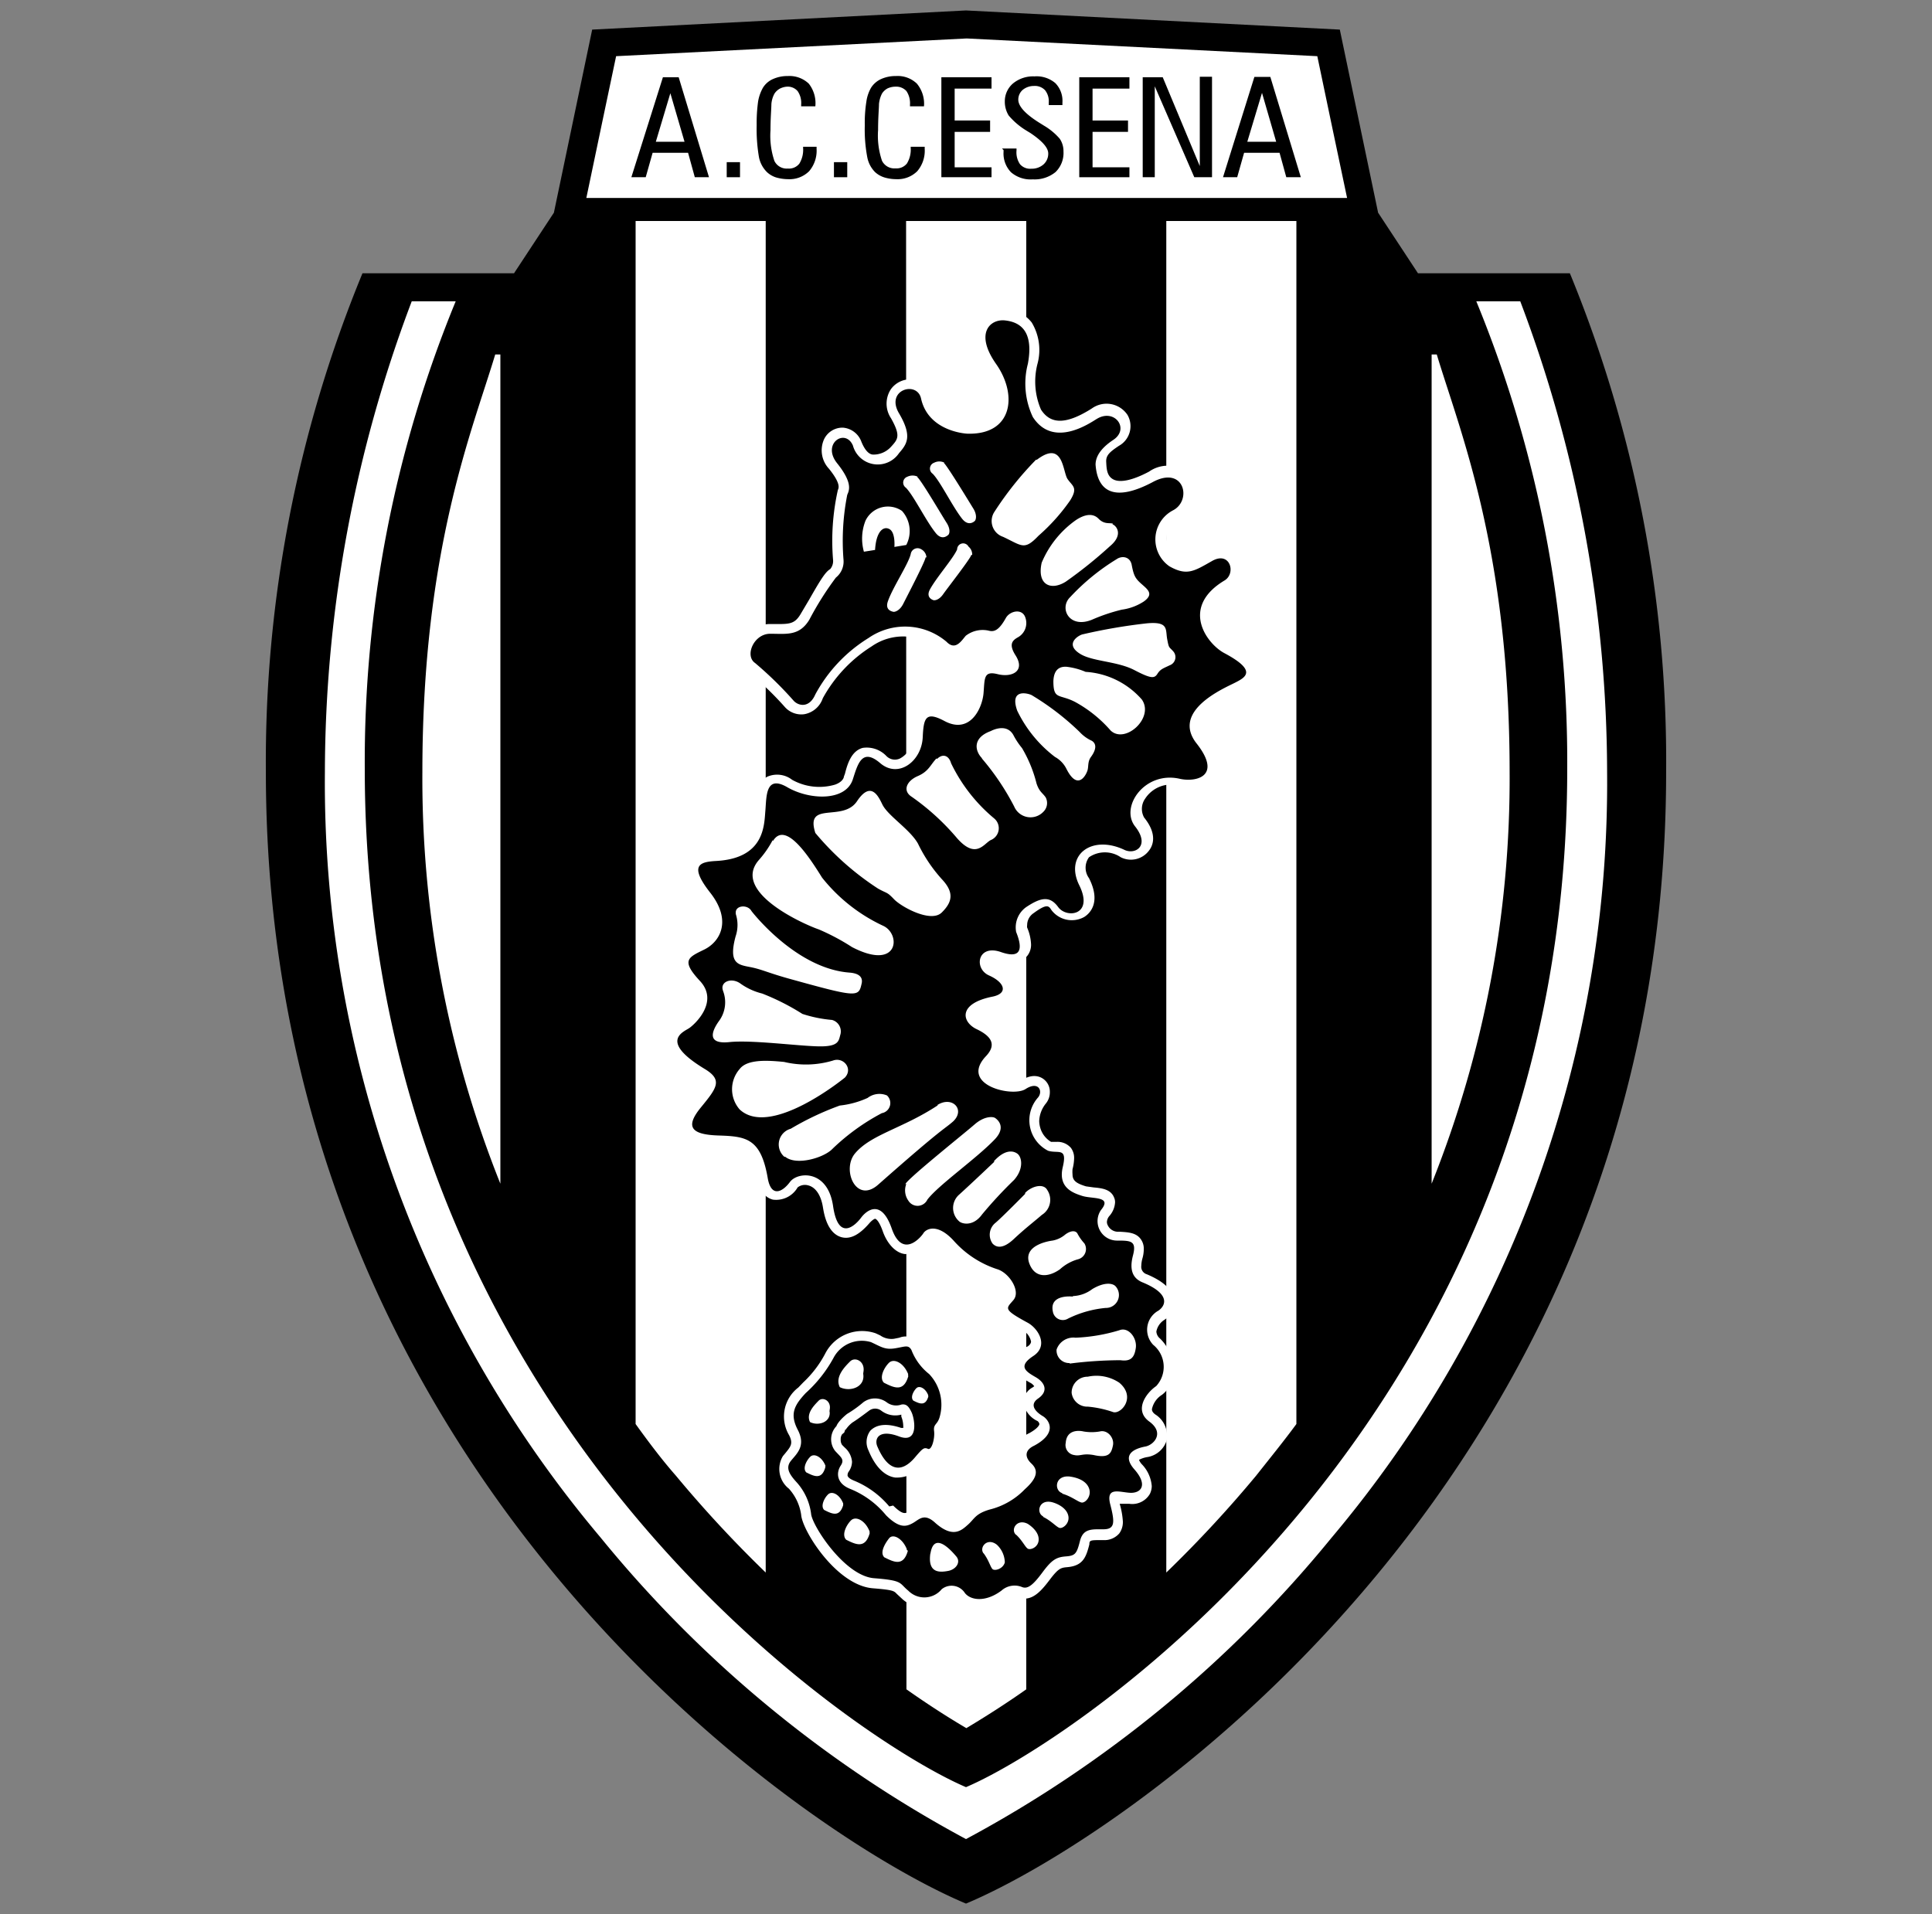
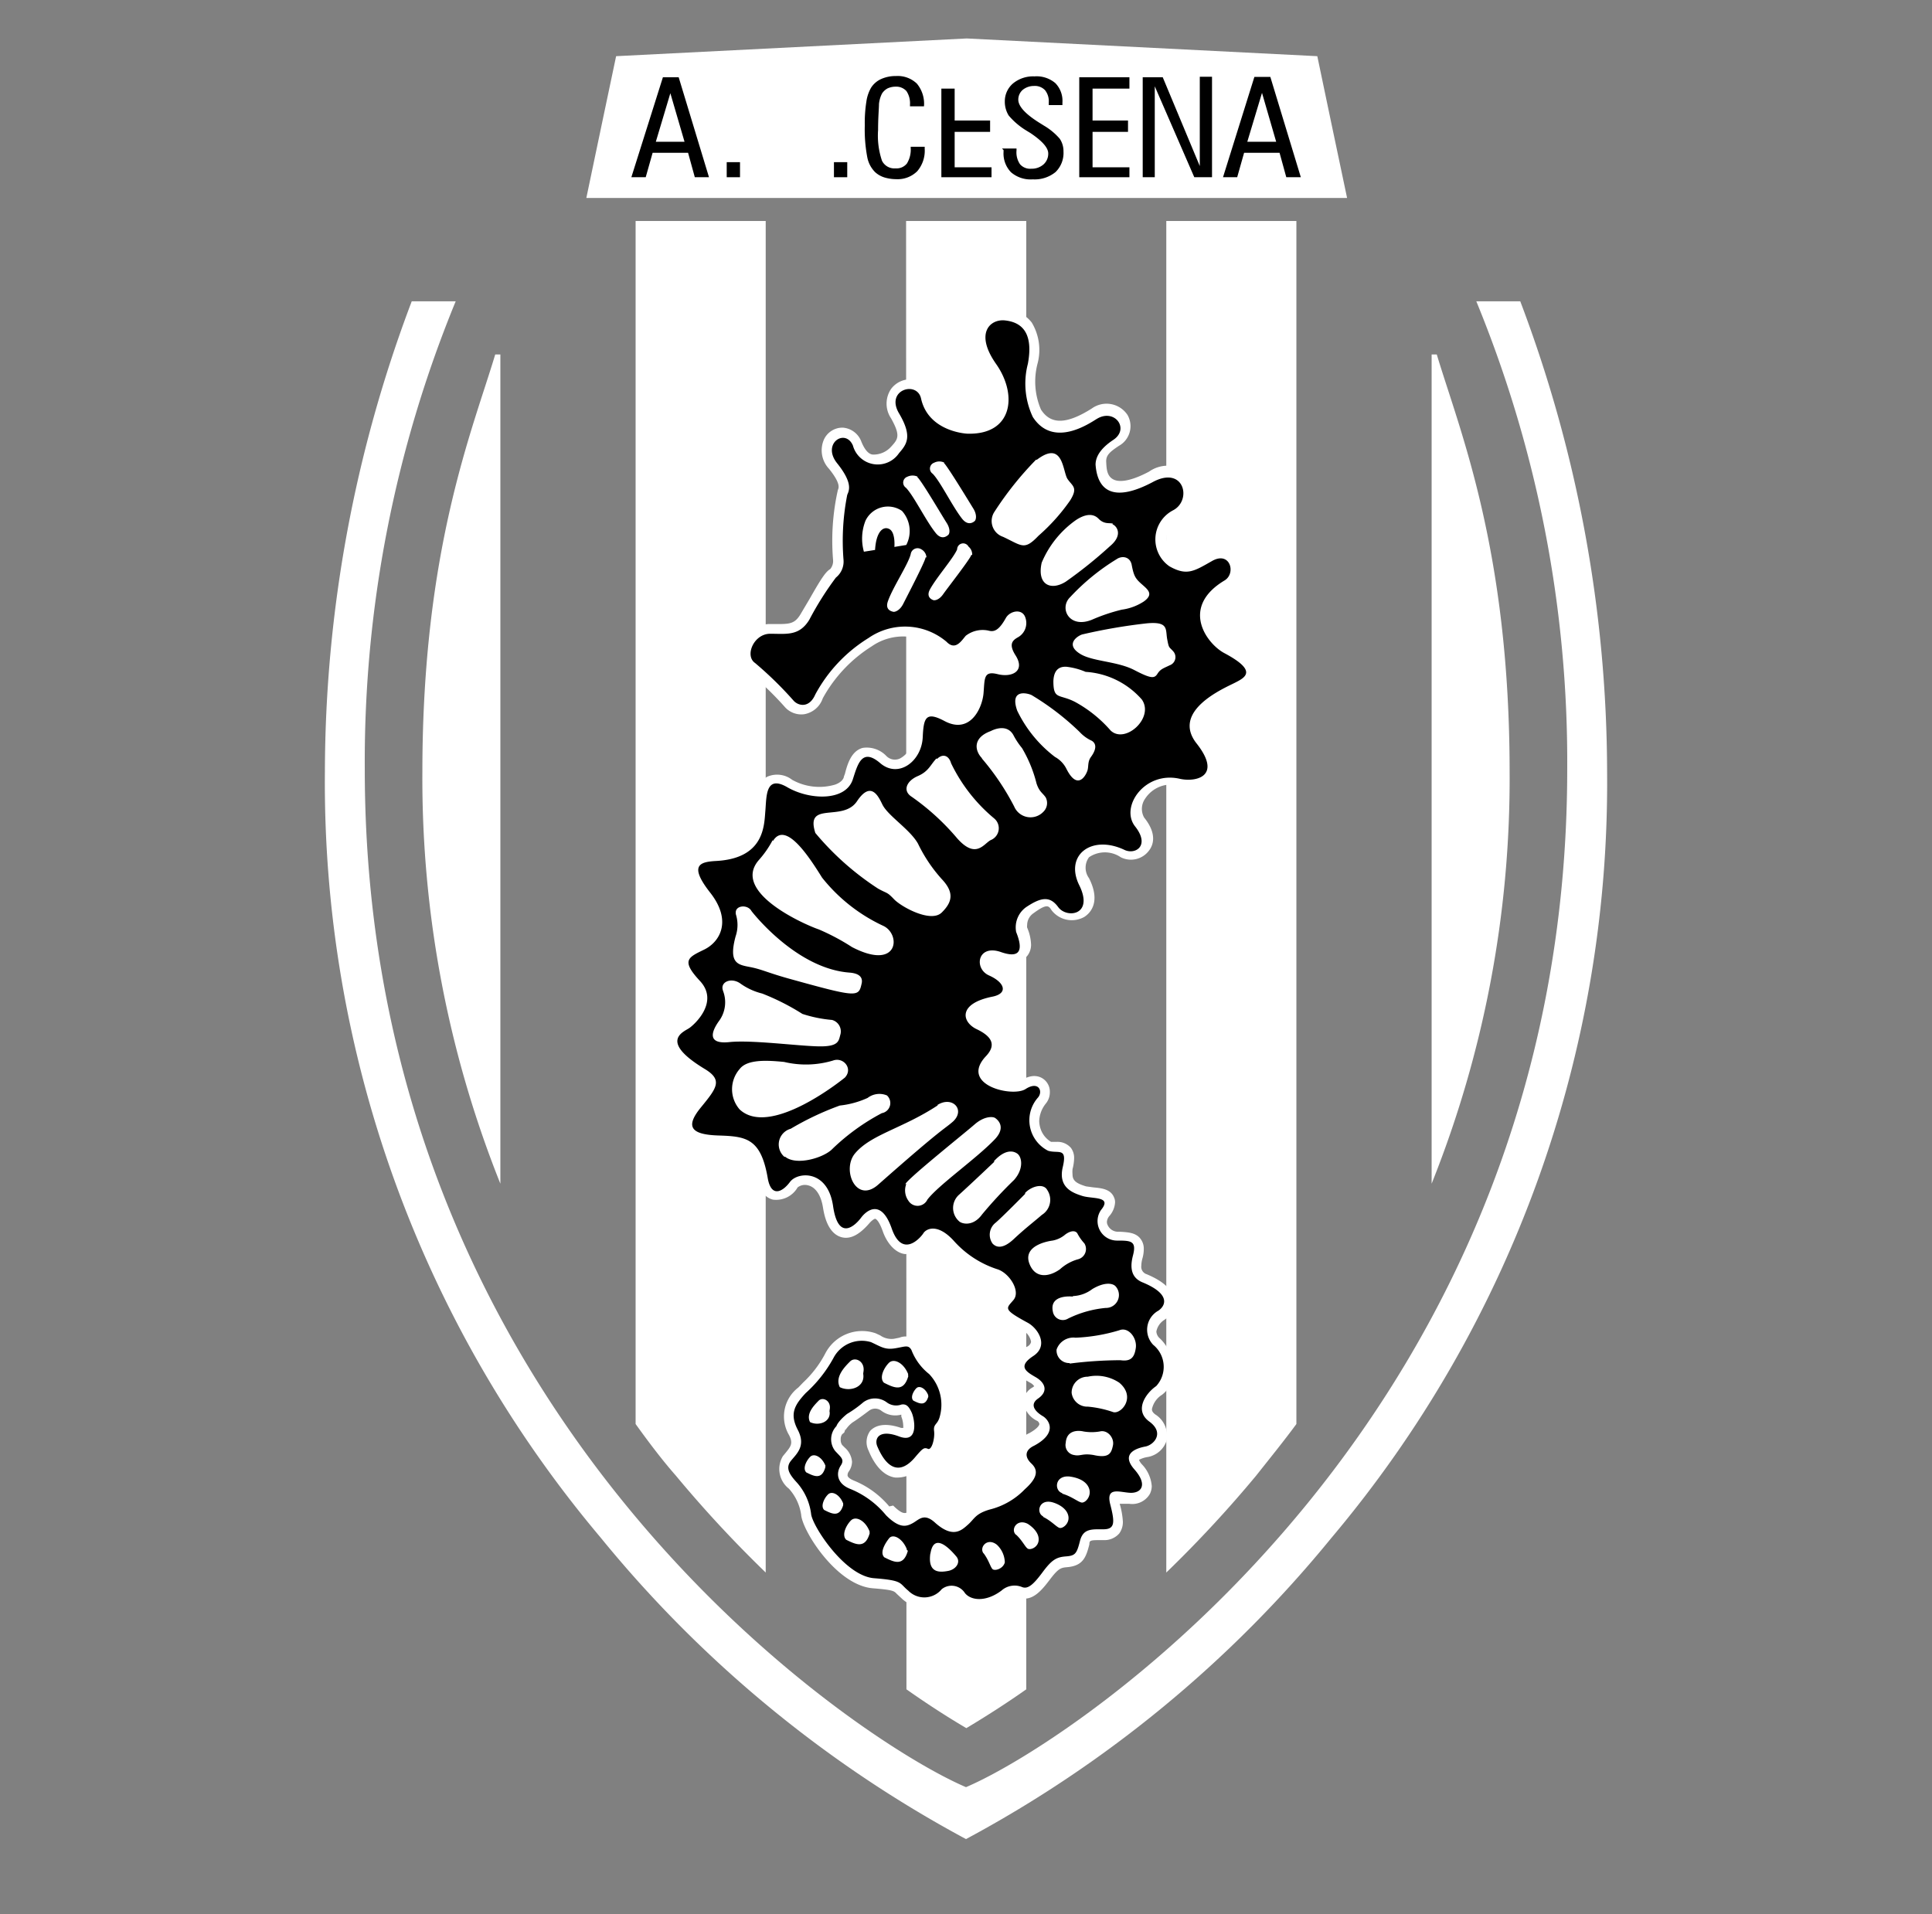
<svg xmlns="http://www.w3.org/2000/svg" id="Layer_1" data-name="Layer 1" viewBox="0 0 109 108">
  <rect x="0" y="0" width="109" height="108" fill="#808080" stroke="none" />
  <defs>
    <style>.cls-1{fill:#fff;}</style>
  </defs>
-   <path d="M54.5,107.41C63.64,103.58,94,83.08,94,43.56a72.37,72.37,0,0,0-5.43-28.14H80L77.75,12,75.59,1.67,54.5.59,33.41,1.67,31.25,12,29,15.42H20.45A72.37,72.37,0,0,0,15,43.56C15,83.08,45.36,103.58,54.5,107.41Z" />
  <path class="cls-1" d="M76,11.17c-.48-2.26-1.39-6.61-1.68-8l-19.78-1-19.78,1c-.29,1.36-1.2,5.71-1.68,8Z" />
  <path class="cls-1" d="M54.5,103.77a68.19,68.19,0,0,0,20.62-17,66.09,66.09,0,0,0,15.55-43.2A75.26,75.26,0,0,0,85.77,17H83.29A68.31,68.31,0,0,1,88.42,43.4c0,36.44-27.69,54.79-33.92,57.44-6.23-2.65-33.92-21-33.92-57.44A68.31,68.31,0,0,1,25.71,17H23.23a75.26,75.26,0,0,0-4.9,26.55,66.09,66.09,0,0,0,15.55,43.2A68.19,68.19,0,0,0,54.5,103.77Z" />
  <path class="cls-1" d="M35.86,80.35c.72,1,1.47,2,2.26,2.9a68.31,68.31,0,0,0,5.08,5.48V12.47H35.86ZM73.14,12.47H65.8V88.73a68.31,68.31,0,0,0,5.08-5.48c.79-1,1.54-1.92,2.26-2.9V12.47Zm-22,82.85c1.22.86,2.36,1.59,3.38,2.19,1-.6,2.16-1.33,3.38-2.19V12.47H51.12Z" />
  <path class="cls-1" d="M81.06,20h-.29V66.79a61.51,61.51,0,0,0,4.4-23.23C85.17,31,82.35,24.3,81.06,20ZM23.83,43.56a61.51,61.51,0,0,0,4.4,23.23V20h-.29C26.65,24.3,23.83,31,23.83,43.56Z" />
  <path class="cls-1" d="M55.29,18.21c-.28.47-.41,1.31.5,2.61a2.48,2.48,0,0,1,.44,2.4,1.69,1.69,0,0,1-1.61.67c-.07,0-1.77-.08-2.08-1.54a1.15,1.15,0,0,0-.91-.92,1.35,1.35,0,0,0-1.36.52,1.48,1.48,0,0,0,0,1.65c.56,1,.39,1.18,0,1.61a1.33,1.33,0,0,1-1,.44c-.26,0-.49-.28-.67-.72a1.21,1.21,0,0,0-1.05-.8,1.15,1.15,0,0,0-1.06.66,1.52,1.52,0,0,0,.28,1.66c.66.82.56,1.07.5,1.2A13.13,13.13,0,0,0,47,31.59a.71.71,0,0,1-.16.52c-.27.16-.53.57-1.18,1.71l-.51.86c-.32.52-.61.54-1.4.53h-.34a1.71,1.71,0,0,0-1.58,1.17,1.3,1.3,0,0,0,.34,1.49,18.41,18.41,0,0,1,2.09,2,1.24,1.24,0,0,0,1.11.43,1.35,1.35,0,0,0,1.05-.9,8,8,0,0,1,2.76-2.93,3.1,3.1,0,0,1,3.77.17,1.12,1.12,0,0,0,.84.38,1.37,1.37,0,0,0,1-.63l.09-.1a1.11,1.11,0,0,1,.71-.13A1.08,1.08,0,0,0,56.67,36a.67.67,0,0,0-.09.21.75.75,0,0,0,0,.26,1.68,1.68,0,0,0,.29.84.69.69,0,0,1,.11.26h0a1.46,1.46,0,0,1-.53,0,1.23,1.23,0,0,0-1,.13A1.42,1.42,0,0,0,55,38.81l0,.25a1.7,1.7,0,0,1-.63,1.22c-.08,0-.31.17-.77-.08A1.51,1.51,0,0,0,52.08,40c-.52.29-.55,1-.58,1.57a1.38,1.38,0,0,1-.73,1.23.67.67,0,0,1-.76-.14,1.53,1.53,0,0,0-1.34-.46c-.62.17-.85.86-1,1.46l-.06.16c0,.08-.1.31-.49.45A3.14,3.14,0,0,1,44.69,44a1.38,1.38,0,0,0-1.41-.17c-.66.38-.66,1.34-.66,2v.11c-.06.87-.15,2-2.24,2.17-.41,0-1.18.06-1.45.66s.2,1.37.71,2a1.92,1.92,0,0,1,.52,1.57,1.18,1.18,0,0,1-.67.8l-.07,0c-.52.25-1,.49-1.12,1s.25,1,.78,1.58a.83.83,0,0,1,.27.68,2.07,2.07,0,0,1-.76,1.14l-.08.05a1.39,1.39,0,0,0-.85,1.13c0,.66.55,1.29,1.81,2.05.34.2.38.31.38.31,0,.16-.48.74-.74,1s-.83,1.09-.55,1.7,1.13.76,1.93.78c1.44,0,1.92.06,2.24,1.92.15.87.56,1.13.88,1.21A1.4,1.4,0,0,0,45,67a.67.67,0,0,1,.58-.12c.43.1.74.55.85,1.25.06.36.24,1.46,1.05,1.68.5.13,1-.14,1.55-.77.17-.2.32-.28.35-.27s.2.07.43.72.7,1.21,1.25,1.27a1.83,1.83,0,0,0,1.54-.9h.08c.07,0,.33,0,.73.5a6.06,6.06,0,0,0,2.66,1.74,1.23,1.23,0,0,1,.68.85,0,0,0,0,1,0,0l-.08.09a1.07,1.07,0,0,0-.35.7.51.51,0,0,0,0,.13c.07.44.48.7,1.38,1.19a.94.94,0,0,1,.47.64v0s0,.15-.19.27a1.35,1.35,0,0,0-.75,1v0c0,.56.54.85.89,1.05a.59.59,0,0,1,.23.2l-.1.07a1,1,0,0,0-.52.82v0a1.41,1.41,0,0,0,.8,1.07.26.26,0,0,1,.11.17h0c0,.07-.12.27-.58.52a1.22,1.22,0,0,0-.71.91.57.57,0,0,0,0,.13,1.21,1.21,0,0,0,.44.89.34.34,0,0,1,.08.1s0,.17-.44.55l0,0,0,0a3.73,3.73,0,0,1-1.75,1,2.25,2.25,0,0,0-1.22.76l-.19.2c-.35.31-.5.44-1.11-.09a1.25,1.25,0,0,0-1.76-.11l-.14.09c-.19.1-.33.18-.87-.35L50.17,85a5.13,5.13,0,0,0-2-1.46c-.19-.08-.32-.17-.35-.27a.13.13,0,0,1,0-.06.32.32,0,0,1,.06-.17,1,1,0,0,0,.19-.56,1.19,1.19,0,0,0-.41-.8l-.15-.15a.5.5,0,0,1-.08-.29s0,0,0-.06a.46.46,0,0,1,.08-.25l.12-.1.07-.2v.06a1.66,1.66,0,0,1,.4-.43c.13-.08.37-.24.94-.67a.57.57,0,0,1,.67,0,1.3,1.3,0,0,0,1.14.23h0l0,.11a1.47,1.47,0,0,1,.11.56.22.22,0,0,1,0,.08l-.12,0c-1-.34-1.49-.1-1.74.16A1.07,1.07,0,0,0,49,81.84c.21.52.68,1.41,1.5,1.53a1.81,1.81,0,0,0,1.64-.86l.18-.2a.66.66,0,0,0,.53-.17,2,2,0,0,0,.41-1.48l.29-.51a3.1,3.1,0,0,0-.73-3,2.69,2.69,0,0,1-.77-1l-.13-.25a.94.94,0,0,0-1.18-.42l-.3.06a1.1,1.1,0,0,1-.78-.19l-.26-.12a2.34,2.34,0,0,0-2.84,1.14A6.11,6.11,0,0,1,45.32,78l-.28.29a2.06,2.06,0,0,0-.52,2.69c.24.47.09.64-.2,1l-.15.18A1.41,1.41,0,0,0,44.51,84a2.79,2.79,0,0,1,.69,1.47c.06.89,2,4,4.06,4.15,1.12.09,1.18.15,1.33.31l.29.27a1.82,1.82,0,0,0,2.6-.1.2.2,0,0,1,.18-.06.53.53,0,0,1,.34.21,2,2,0,0,0,2.82,0,.65.65,0,0,1,.56-.16c.82.41,1.43-.41,1.88-1s.6-.63.92-.66c.91-.07,1.09-.54,1.28-1.29,0-.23.06-.24.66-.24h.12a1.11,1.11,0,0,0,.91-.38,1.09,1.09,0,0,0,.2-.67,4.45,4.45,0,0,0-.18-1v0l.17,0,.36,0a1.15,1.15,0,0,0,1.17-.55,1,1,0,0,0,.11-.45,2,2,0,0,0-.55-1.22.79.79,0,0,1-.17-.26,1.58,1.58,0,0,1,.5-.16,1.37,1.37,0,0,0,1.08-1,1,1,0,0,0,0-.26,1.41,1.41,0,0,0-.66-1.14c-.18-.13-.19-.24-.19-.3h0a1.26,1.26,0,0,1,.57-.81,1.68,1.68,0,0,0,.65-1.21,1.34,1.34,0,0,0,0-.2,2.54,2.54,0,0,0-.76-1.76.55.55,0,0,1-.21-.4v0a1,1,0,0,1,.44-.65,1.16,1.16,0,0,0,.55-1v-.12c-.07-.58-.56-1.05-1.53-1.46a.44.44,0,0,1-.31-.48,1.68,1.68,0,0,1,.06-.4,1.91,1.91,0,0,0,.08-.54.9.9,0,0,0-.17-.56c-.26-.37-.71-.39-1.18-.42h-.15a.64.64,0,0,1-.53-.36.41.41,0,0,1-.05-.19.56.56,0,0,1,.15-.35,1.28,1.28,0,0,0,.31-.75.63.63,0,0,0-.06-.29c-.19-.47-.72-.52-1.15-.56l-.43-.06c-.52-.16-.76-.31-.76-.67a1.77,1.77,0,0,1,0-.3,2.65,2.65,0,0,0,.09-.61.94.94,0,0,0-.18-.59,1,1,0,0,0-.82-.34l-.3,0a1.35,1.35,0,0,1-.6-.76,1.53,1.53,0,0,1-.07-.41,1.67,1.67,0,0,1,.38-1,1,1,0,0,0,.22-.65.88.88,0,0,0-.24-.62c-.13-.14-.6-.54-1.42,0a2.05,2.05,0,0,1-1.75-.39c0-.06-.16-.21.22-.61a1.4,1.4,0,0,0,.45-1.23c-.09-.47-.47-.86-1.15-1.18-.21-.1-.29-.24-.29-.29s.22-.34,1.09-.51,1-.67,1-.88c.06-.52-.34-1-1.1-1.35a.27.27,0,0,1-.18-.31c0-.06.19-.09.48,0A1.33,1.33,0,0,0,57.9,54a1,1,0,0,0,.27-.72,2.64,2.64,0,0,0-.22-.94.45.45,0,0,1,0-.14.81.81,0,0,1,.37-.68c.75-.55.85-.41,1-.17a1.44,1.44,0,0,0,1.85.39c.24-.15,1-.75.27-2.19a1,1,0,0,1,0-1.18,1.59,1.59,0,0,1,1.79,0A1.27,1.27,0,0,0,64.82,48c.19-.24.53-.88-.27-1.87a1,1,0,0,1,.06-1.07,1.75,1.75,0,0,1,1.93-.73,1.89,1.89,0,0,0,2-.56c.37-.58.19-1.35-.55-2.29-.34-.43-.28-.72-.25-.81.18-.79,1.6-1.48,2.07-1.7l.14-.08c.36-.17,1-.47,1-1.08s-.45-1-1.52-1.56a2.16,2.16,0,0,1-1.09-1.62c0-.56.36-1.08,1.13-1.54a1.29,1.29,0,0,0,.43-1.72,1.15,1.15,0,0,0-1.69-.33l-.2.11c-.83.47-1,.57-1.68.19a1.18,1.18,0,0,1-.5-1.06,1.26,1.26,0,0,1,.7-1.12,1.6,1.6,0,0,0,.87-1.35,1.45,1.45,0,0,0-.64-1.31,1.83,1.83,0,0,0-1.93.11c-.9.48-1.61.64-2,.45s-.4-.62-.42-1,.22-.57.71-.9a1.27,1.27,0,0,0,.49-1.75,1.42,1.42,0,0,0-2-.37l-.11.07c-1.37.84-2.23.84-2.77,0a4,4,0,0,1-.2-2.57,3,3,0,0,0-.32-2.34,2,2,0,0,0-1.45-.76A1.55,1.55,0,0,0,55.29,18.21Z" />
  <path d="M43.45,35.76c.93,0,1.64.14,2.21-.79a17.5,17.5,0,0,1,1.5-2.38,1.16,1.16,0,0,0,.43-1,13.39,13.39,0,0,1,.21-3.67c.11-.25.32-.67-.57-1.78s.46-2,.89-1a1.45,1.45,0,0,0,2.6.43c.43-.5.78-.93,0-2.25s1-1.85,1.24-.85c.41,1.91,2.61,2,2.61,2,2.56.08,2.86-2.18,1.63-3.93s-.33-2.55.5-2.46,1.64.57,1.29,2.45a4.42,4.42,0,0,0,.28,3c1.16,1.79,3.22.34,3.62.1,1-.6,1.86.57.92,1.19-.39.26-1,.74-1,1.4.12,1.6,1.15,2.07,3.19,1,1.8-1,2.27,1,1.19,1.57a1.85,1.85,0,0,0-.22,3.16c1,.57,1.41.27,2.42-.3s1.36.7.7,1.1c-2.54,1.52-1,3.59,0,4.11,1.87,1,1.18,1.36.57,1.67s-3.6,1.58-2.15,3.42,0,2.19-.92,2c-2-.48-3.42,1.58-2.55,2.68s0,1.62-.61,1.32c-1.85-.87-3.38.3-2.54,2s-.71,1.89-1.19,1.23-1-.53-1.8,0a1.4,1.4,0,0,0-.57,1.41c.58,1.44-.21,1.35-.83,1.14-1.35-.49-1.58.92-.7,1.31s1.09,1,.22,1.19c-2,.39-1.76,1.44-.92,1.84s1.14.88.52,1.53c-1.51,1.62,1.5,2.33,2.24,1.85s1,.13.7.48a1.93,1.93,0,0,0,.57,3c.57.18,1.1-.22.83.92s.53,1.45,1.1,1.63,1.71,0,1.06.79A1.1,1.1,0,0,0,63,70c.79,0,1.14,0,.92.84s0,1.31.57,1.53c1.51.63,1.31,1.27.87,1.58a1.23,1.23,0,0,0-.3,1.93,1.6,1.6,0,0,1,.17,2.33c-.57.39-1.27,1.36-.39,2s.26,1.32-.22,1.41S63.2,82,64,82.91s.35,1.36-.26,1.32-1.36-.35-1.1.66.27,1.4-.39,1.4-1.14-.05-1.32.66-.26.83-.79.87-.79.18-1.31.88-.84,1-1.19.84a1.11,1.11,0,0,0-1.14.21c-.87.65-1.71.57-2.06.14a.89.89,0,0,0-1.31-.22,1.27,1.27,0,0,1-1.89.08c-.53-.43-.26-.57-1.93-.7s-3.51-3-3.55-3.64a3.28,3.28,0,0,0-.84-1.8c-.39-.43-.61-.79-.3-1.18s.87-.83.39-1.75-.17-1.41.44-2.07a7.51,7.51,0,0,0,1.58-2,1.8,1.8,0,0,1,2.11-.88c.57.26.78.44,1.35.35s.75-.22.93.09a3.18,3.18,0,0,0,1,1.36A2.51,2.51,0,0,1,53,80c-.13.4-.35.35-.3.75s-.13,1.1-.35,1-.31,0-.66.4c-1.26,1.57-2-.09-2.19-.53s.08-1,1.22-.57.88-1,.71-1.36-.31-.48-.57-.44a.88.88,0,0,1-.84-.13,1.11,1.11,0,0,0-1.31,0,6.45,6.45,0,0,1-.92.66c-.54.44-.6.69-.6.69a1.07,1.07,0,0,0-.08,1.39c.32.36.56.48.32.84s-.28,1,.56,1.32a5.09,5.09,0,0,1,2,1.48c.76.76,1.15.64,1.51.44s.64-.6,1.28,0c1,.88,1.48.4,1.84.08s.4-.6,1.2-.84a4.13,4.13,0,0,0,2-1.15c.82-.73.7-1.14.36-1.46s-.41-.73.17-1c1.39-.75.78-1.49.49-1.66s-.85-.6-.27-1,.41-.89-.15-1.21-1-.61-.12-1.19.27-1.55-.31-1.87c-1.44-.78-1.22-.8-.81-1.29s-.21-1.48-.87-1.72A5.6,5.6,0,0,1,53.8,70c-.92-1-1.55-.66-1.7-.42s-1.19,1.46-1.79-.26-1.44-1-1.73-.61S47.3,70.12,47,68.05s-2-1.94-2.43-1.36-1.07.9-1.26-.24c-.39-2.23-1.22-2.33-2.77-2.38s-1.9-.48-1-1.58,1.26-1.55.21-2.18c-2.62-1.59-1.16-2.09-.85-2.31s1.68-1.48.59-2.65-.66-1.33.24-1.77,1.58-1.63.34-3.21-.56-1.74.34-1.79c2.72-.15,2.7-2,2.77-2.82s0-2.06,1.24-1.34,3.27.81,3.69-.43c.28-.86.51-1.82,1.55-.93s2.35-.12,2.4-1.48c.05-1.09.18-1.45,1.22-.9,1.45.78,2.14-.72,2.21-1.57s0-1.27.8-1.07,1.58-.17,1-1.07c-.39-.62-.17-.83.12-1a.92.92,0,0,0,.44-1.12c-.17-.53-.85-.39-1.09,0-.41.74-.68.82-1,.73a1.56,1.56,0,0,0-1.27.29c-.24.27-.58.87-1.09.34A3.62,3.62,0,0,0,49,36a8.44,8.44,0,0,0-3,3.18c-.36.83-1,.63-1.24.34a20.71,20.71,0,0,0-2.16-2.11C42,37,42.53,35.76,43.45,35.76Zm15-9.82a18.59,18.59,0,0,0-2.34,2.93.94.94,0,0,0,.48,1.42c1.07.5,1.19.79,2-.06a10.93,10.93,0,0,0,1.79-2c.45-.73.13-.79-.15-1.2S60,24.8,58.5,25.94ZM63,31.55a12.38,12.38,0,0,0-2.62,2.14c-.64.61-.07,1.8,1.22,1.28a10.2,10.2,0,0,1,1.69-.57,3,3,0,0,0,1.24-.46c.59-.42.22-.68-.14-1s-.43-.48-.55-1.11C63.72,31.38,63.27,31.36,63,31.55Zm-.21-2c-.17-.07-.48.06-.81-.28s-.8-.24-1.27.07a5.58,5.58,0,0,0-1.94,2.41c-.28,1.25.52,1.6,1.36,1.07a25.14,25.14,0,0,0,2.49-2C63.39,30.18,63,29.67,62.76,29.58ZM61,36.93c.72.4,2.06.39,3,.88s1.13.48,1.3.21.34-.31.69-.48a.49.49,0,0,0,.2-.79c-.24-.27-.24-.15-.34-.69s.1-1-1.13-.89a31.23,31.23,0,0,0-3.67.63C60.75,35.9,60.06,36.39,61,36.93Zm-.89.69c-.48,0-.66.33-.68.81,0,1.08.33.71,1.23,1.18a7.27,7.27,0,0,1,2,1.61c.82.78,2.48-.72,1.76-1.75a4.59,4.59,0,0,0-3.17-1.56A3.87,3.87,0,0,0,60.15,37.62ZM57.39,40.1a7.21,7.21,0,0,0,2.13,2.61,1.56,1.56,0,0,1,.64.66c.66,1.32,1.14.31,1.2.08s0-.48.19-.74.41-.68.05-.91a2.12,2.12,0,0,1-.69-.5,14.84,14.84,0,0,0-2.71-2.08C58,39.12,56.94,38.83,57.39,40.1Zm-2,2.69a14.1,14.1,0,0,1,1.83,2.72,1,1,0,0,0,1.64.3A.69.69,0,0,0,59,45c-.18-.27-.36-.31-.52-.79a7.47,7.47,0,0,0-.82-2,4.19,4.19,0,0,1-.49-.74c-.4-.71-1.27-.22-1.27-.22C54.85,41.63,55,42.38,55.41,42.79Zm-2.55,0c-.34.34-.43.73-1.06,1s-.88.83-.34,1.17A13.44,13.44,0,0,1,54,47.3c1.07,1.21,1.51.29,1.9.1a.72.72,0,0,0,.19-1.22,9.29,9.29,0,0,1-2.43-3.11C53.54,42.64,53.2,42.49,52.86,42.83ZM46,47a15.81,15.81,0,0,0,3.54,3.14c.54.3.49.17.9.6s2.08,1.35,2.69.75.71-1.14,0-1.89a8.45,8.45,0,0,1-1.34-2c-.45-.8-1.67-1.55-2-2.19-.22-.45-.64-1.4-1.44-.2S45.41,45.16,46,47Zm-2.41.41a5.61,5.61,0,0,1-.77,1.11c-1.61,1.83,2.65,3.68,3.37,3.92a12.39,12.39,0,0,1,1.88,1c2.64,1.37,2.78-.73,1.76-1.2a9.54,9.54,0,0,1-3.45-2.72C45.68,48.4,44.33,46.28,43.61,47.45Zm-2.09,4.13a2,2,0,0,1,0,1.3c-.4,1.5.11,1.59.79,1.72s.95.3,2.15.64c4,1.11,4,1.08,4.18.26.07-.42-.31-.55-.68-.58-3.05-.22-5.54-3.47-5.54-3.47C42.18,51,41.41,51.08,41.52,51.58Zm-.72,4.34a1.78,1.78,0,0,1-.23,1.75c-.43.61-.64,1.3.6,1.17s3.79.21,5,.24,1.16-.32,1.27-.69a.67.67,0,0,0-.48-.8,7.4,7.4,0,0,1-1.67-.34A13.23,13.23,0,0,0,43,56.06a3.58,3.58,0,0,1-1.25-.58C41.23,55.13,40.59,55.42,40.8,55.92ZM47,59.84a5.3,5.3,0,0,1-2.76.08c-1-.1-2.09-.15-2.51.4a1.73,1.73,0,0,0,0,2.28c1.75,1.64,5.94-1.8,5.94-1.8C48.14,60.29,47.58,59.63,47,59.84Zm-2.7,5.43c.63.52,2.2.06,2.68-.46a12.22,12.22,0,0,1,2.77-2,.58.58,0,0,0,.29-1,1.09,1.09,0,0,0-1.09.14,5.07,5.07,0,0,1-1.57.43,16.35,16.35,0,0,0-2.77,1.31A.92.92,0,0,0,44.25,65.27Zm8.62-2.91c-2,1.32-3.77,1.64-4.68,2.72-.77.92.06,2.87,1.31,1.76,3.78-3.34,3.69-3.09,4.23-3.57C54.48,62.6,53.71,61.81,52.87,62.36Zm-1.79,4.45a1,1,0,0,0,.12.94.61.61,0,0,0,1.07-.06c.63-.83,2.8-2.34,3.82-3.42.65-.7.12-1.11,0-1.19s-.6-.12-1.16.37S51.25,66.47,51.08,66.81Zm2.16-40.7a.64.64,0,0,0-.59,0,.35.35,0,0,0-.08.62c.44.45,1.11,1.84,1.66,2.54.35.44.66.18.72.12s.14-.33-.09-.7S53.42,26.24,53.24,26.11Zm-1.51.79a.68.68,0,0,0-.59,0,.35.35,0,0,0-.08.62c.44.45,1.12,1.85,1.67,2.54.35.45.65.18.72.12s.14-.32-.1-.69S51.92,27,51.73,26.9Zm.49,4.55a.56.56,0,0,0-.3-.46.39.39,0,0,0-.59.28c-.14.57-1,1.85-1.28,2.64-.19.51.21.59.3.61s.37-.07.56-.45S52.21,31.66,52.22,31.45Zm2.58-.14a.58.58,0,0,0-.21-.47A.34.34,0,0,0,54,31c-.22.51-1.15,1.56-1.53,2.25-.24.44.1.58.18.61s.33,0,.56-.33S54.76,31.51,54.8,31.31Zm1.26,34.23s-1.26,1.2-2,1.87a1,1,0,0,0,0,1.5c.14.14.78.33,1.3-.39a24.13,24.13,0,0,1,1.8-1.94c.56-.63.45-1.3.18-1.49S56.65,64.88,56.06,65.54Zm1.75,1.8S56.5,68.72,56.16,69A.86.86,0,0,0,56,70.17c.19.2.55.35,1.2-.26s1.17-1,1.58-1.36a1,1,0,0,0,.3-1.41C58.86,66.74,58.16,66.94,57.81,67.34ZM59.38,70s-1.78.2-1.28,1.36c.33.78,1.08.7,1.7.26a2.51,2.51,0,0,1,1-.56.6.6,0,0,0,.38-.9,2.63,2.63,0,0,1-.4-.57c-.09-.14-.32-.19-.67.06A1.53,1.53,0,0,1,59.38,70Zm1.15,3.16S59.19,73,59.4,74a.57.57,0,0,0,.86.4,6.06,6.06,0,0,1,2.12-.6.73.73,0,0,0,.55-1.23c-.18-.18-.65-.23-1.31.17A1.92,1.92,0,0,1,60.53,73.13Zm-.18,3.78a23,23,0,0,1,2.86-.19c.57.08.79-.13.87-.69s-.41-1.21-.93-1a9.9,9.9,0,0,1-2.47.42,1,1,0,0,0-1.07.67A.71.71,0,0,0,60.35,76.91Zm.11,1.65a.89.89,0,0,0,.92.78,6,6,0,0,1,1.43.31c.45.12,1.3-.85.34-1.66a2.32,2.32,0,0,0-1.78-.34A.9.9,0,0,0,60.46,78.56Zm-.33,2.81a.57.57,0,0,0,.47.7c.36.08.46-.11,1.1,0,.89.2,1-.12,1.09-.54s-.3-.9-.74-.79a2.72,2.72,0,0,1-.92,0S60.22,80.53,60.13,81.37Zm-.2,2.88c.54.16.88.46,1.09.5s.6-.37.41-.83-.77-.6-1.11-.64C59.5,83.25,59.47,84.11,59.93,84.25Zm-1.08,1.31c.47.23.74.56.92.62s.6-.25.5-.69-.61-.68-.92-.76C58.61,84.58,58.45,85.36,58.85,85.56Zm-1.53,1c.35.32.51.69.66.79s.6-.07.62-.49-.37-.75-.62-.91C57.36,85.67,57,86.32,57.32,86.6Zm-1.83,1.05c.29.38.38.76.5.89s.6,0,.7-.37a1.41,1.41,0,0,0-.45-1C55.69,86.73,55.23,87.32,55.49,87.65Zm-3,0c-.17,1.16.56,1.08,1,1s.74-.49.46-.82S52.68,86.36,52.49,87.69Zm-1.33-.23c-.24-.61-.78-.89-1-.61s-.54.8-.27,1.07c.54.27,1.08.54,1.33-.37A.28.28,0,0,0,51.16,87.46Zm-2.1-1c-.24-.62-.78-.89-1.05-.62s-.54.82-.27,1.09c.54.27,1.08.53,1.33-.38A.28.28,0,0,0,49.06,86.5Zm-1.49-1.58c-.2-.51-.63-.72-.85-.51s-.44.67-.22.88c.44.22.87.44,1.08-.3C47.58,85,47.57,84.94,47.57,84.92Zm-1-2.13c-.2-.5-.64-.72-.86-.5s-.44.66-.22.88c.44.22.88.44,1.08-.31C46.57,82.84,46.56,82.82,46.56,82.79Zm2.14-5.27c.12-.61-.46-.9-.75-.61s-.87.87-.58,1.45c.58.29,1.45,0,1.32-.76A.25.25,0,0,0,48.7,77.52Zm-1.9,2.11c.1-.5-.39-.75-.63-.5s-.72.72-.48,1.2c.48.24,1.21,0,1.1-.63C46.79,79.68,46.8,79.66,46.8,79.63Zm4.43-2c-.25-.64-.81-.92-1.09-.64s-.56.84-.28,1.12c.56.28,1.12.56,1.38-.39C51.24,77.64,51.23,77.61,51.23,77.58Zm1.13,1.19c-.15-.4-.5-.57-.67-.4s-.35.52-.17.7c.34.17.69.34.85-.25A.07.07,0,0,0,52.36,78.77Zm-3-47.7c.06-1.06.48-1.37.82-1.17s.27,1,.27,1l.67-.11a1.7,1.7,0,0,0-.24-1.92,1.4,1.4,0,0,0-2.06.55,2.75,2.75,0,0,0-.09,1.75Z" />
  <path d="M39.2,10l-.38-1.38h-2L36.43,10h-.81L37.4,4.36h.89L40,10ZM37,8h1.62l-.8-2.74Z" />
  <path d="M41,10V9.15h.75V10Z" />
-   <path d="M46.07,8.28V8.4a1.78,1.78,0,0,1-.42,1.26,1.57,1.57,0,0,1-1.19.45,2.48,2.48,0,0,1-.68-.1,1.35,1.35,0,0,1-.5-.29,1.62,1.62,0,0,1-.46-.85,9.3,9.3,0,0,1-.13-1.8,8.91,8.91,0,0,1,.08-1.34,2.37,2.37,0,0,1,.28-.79,1.26,1.26,0,0,1,.56-.48,2,2,0,0,1,.84-.17,1.58,1.58,0,0,1,1.18.43A1.78,1.78,0,0,1,46,6h-.8V5.9a1.17,1.17,0,0,0-.2-.76.74.74,0,0,0-.61-.25A1.06,1.06,0,0,0,44,5a.86.86,0,0,0-.31.29,1.48,1.48,0,0,0-.17.59c0,.25-.05.75-.05,1.47a4.42,4.42,0,0,0,.22,1.73.77.77,0,0,0,.76.43.74.74,0,0,0,.65-.28,1.5,1.5,0,0,0,.21-.88V8.28Z" />
  <path d="M47.05,10V9.15h.75V10Z" />
  <path d="M52.17,8.28V8.4a1.78,1.78,0,0,1-.42,1.26,1.57,1.57,0,0,1-1.19.45,2.35,2.35,0,0,1-.67-.1,1.39,1.39,0,0,1-.51-.29,1.61,1.61,0,0,1-.45-.85,8.38,8.38,0,0,1-.14-1.8,7.56,7.56,0,0,1,.09-1.34,2.16,2.16,0,0,1,.27-.79,1.32,1.32,0,0,1,.56-.48,2,2,0,0,1,.84-.17,1.56,1.56,0,0,1,1.18.43A1.78,1.78,0,0,1,52.13,6h-.79V5.9a1.23,1.23,0,0,0-.2-.76.77.77,0,0,0-.61-.25,1.08,1.08,0,0,0-.46.1.86.86,0,0,0-.31.29,1.67,1.67,0,0,0-.17.59c0,.25-.05.75-.05,1.47a4.42,4.42,0,0,0,.22,1.73.78.78,0,0,0,.77.43.74.74,0,0,0,.64-.28,1.5,1.5,0,0,0,.21-.88V8.28Z" />
-   <path d="M53.11,10V4.36h2.83V5H53.86V6.8h2v.64h-2v2h2.08V10Z" />
+   <path d="M53.11,10V4.36V5H53.86V6.8h2v.64h-2v2h2.08V10Z" />
  <path d="M56.53,8.38h.82v.11a1.18,1.18,0,0,0,.2.78.76.76,0,0,0,.64.25,1,1,0,0,0,.68-.24.81.81,0,0,0,.27-.62c0-.33-.35-.71-1-1.15l-.23-.14a4.08,4.08,0,0,1-1-.85,1.48,1.48,0,0,1-.22-.81,1.32,1.32,0,0,1,.46-1,1.78,1.78,0,0,1,1.21-.4,1.63,1.63,0,0,1,1.18.38,1.43,1.43,0,0,1,.4,1.1v.14h-.77V5.77a1,1,0,0,0-.21-.68.79.79,0,0,0-.63-.24,1,1,0,0,0-.63.22.73.73,0,0,0-.25.55c0,.37.38.79,1.13,1.27l.32.2a3.54,3.54,0,0,1,.89.74,1.25,1.25,0,0,1,.21.72,1.5,1.5,0,0,1-.45,1.16,1.86,1.86,0,0,1-1.28.41,1.69,1.69,0,0,1-1.23-.4,1.52,1.52,0,0,1-.42-1.17.32.32,0,0,1,0-.08Z" />
  <path d="M60.89,10V4.36h2.83V5H61.64V6.8h2v.64h-2v2h2.08V10Z" />
  <path d="M67.69,9.37c0-.18,0-.36,0-.53s0-.34,0-.51v-4h.69V10h-1L65.15,4.87c0,.25,0,.46,0,.63s0,.32,0,.44V10h-.68V4.36H65.6Z" />
  <path d="M72.57,10l-.38-1.38h-2L69.8,10H69l1.77-5.66h.9L73.39,10Zm-2.2-2H72L71.2,5.24Z" />
</svg>